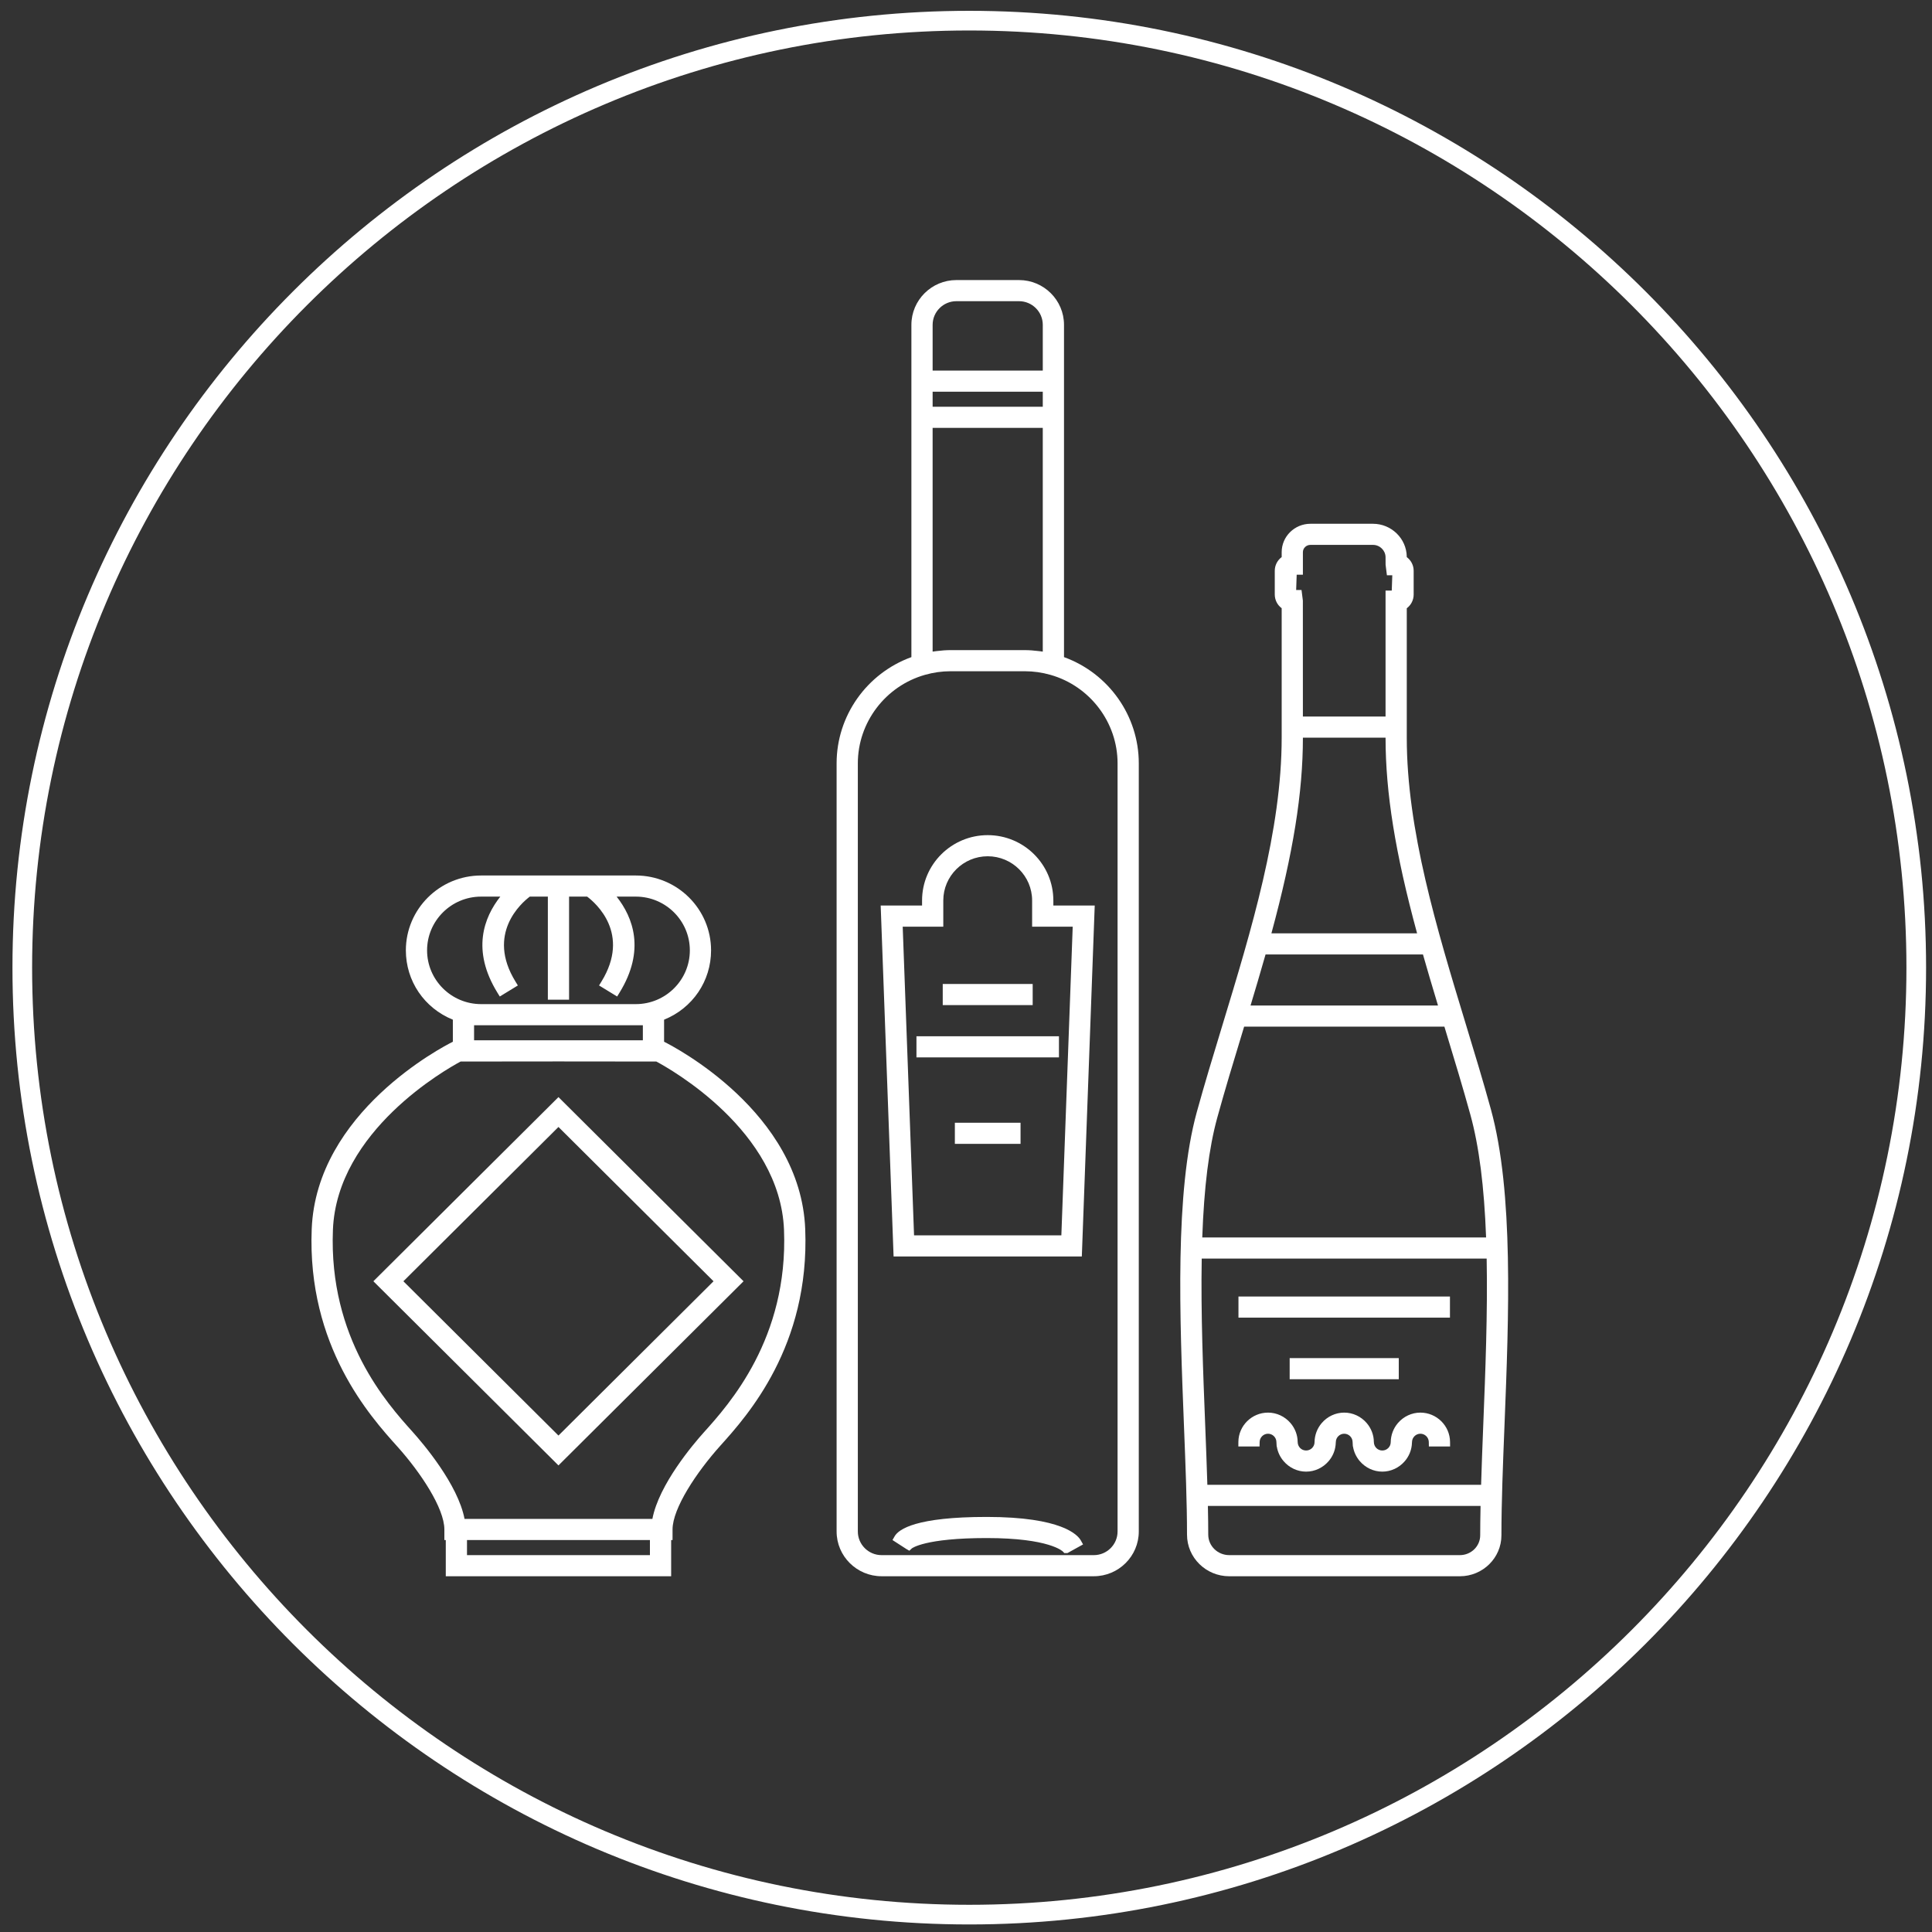
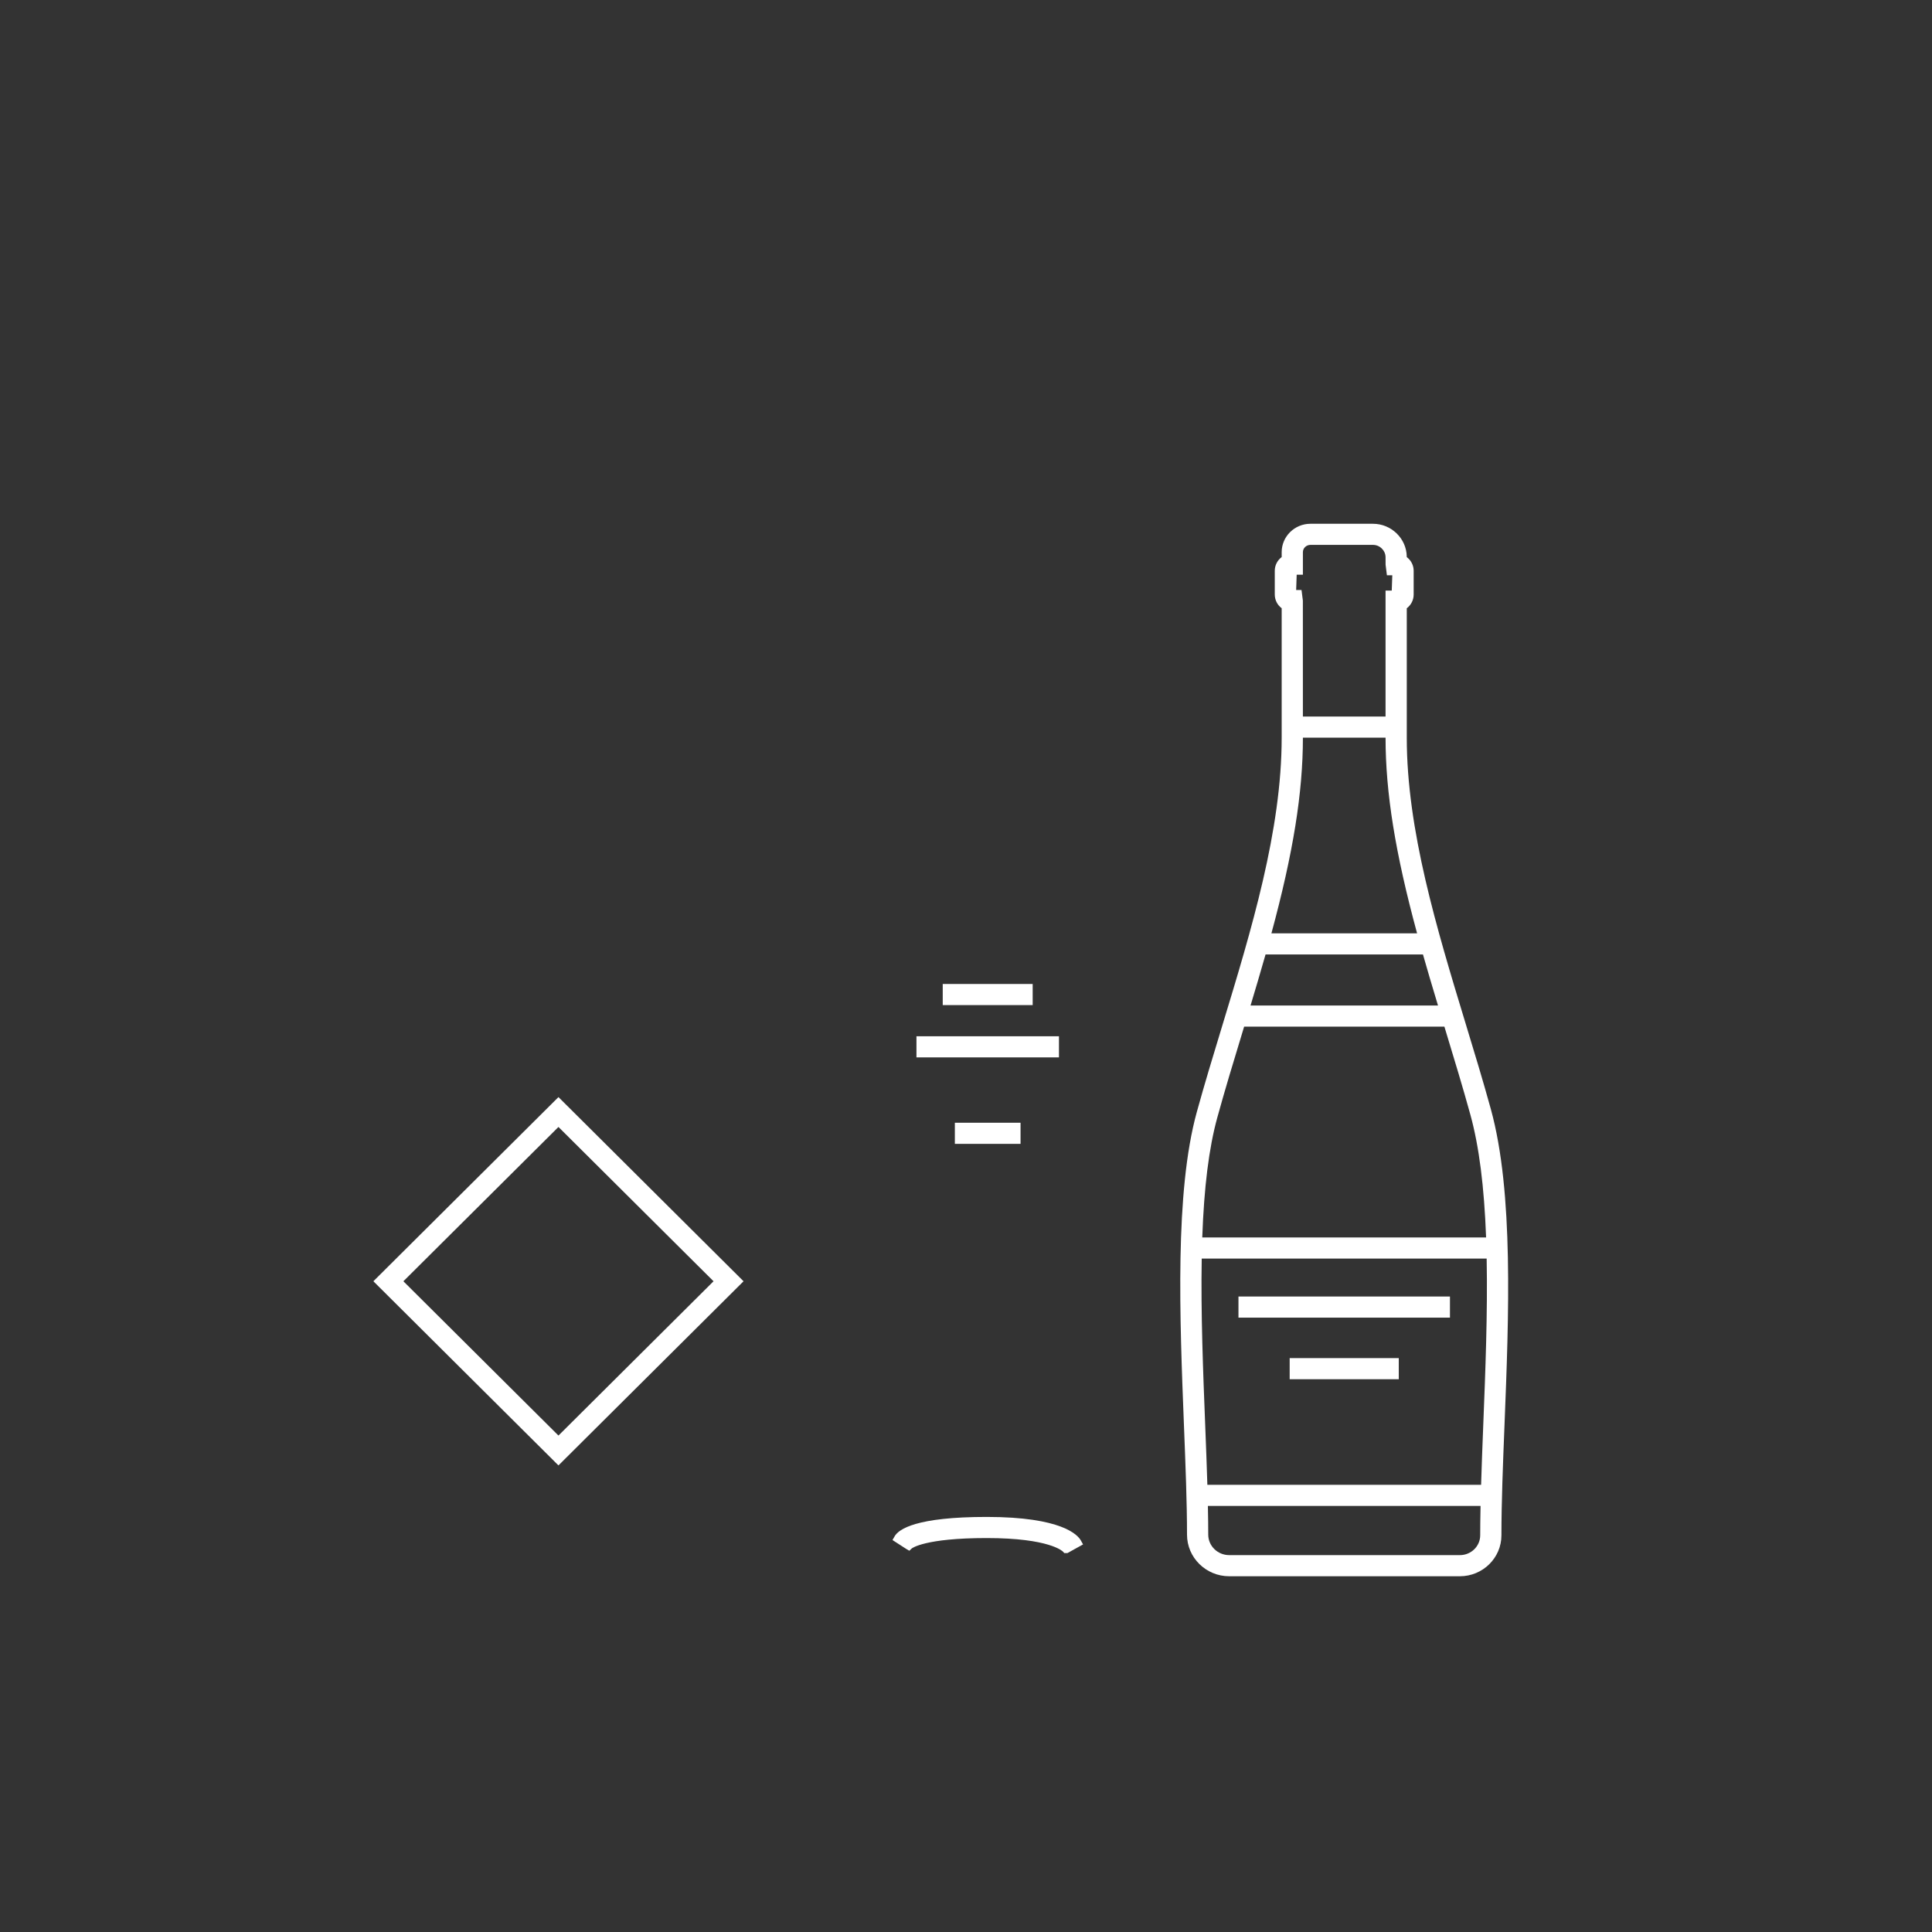
<svg xmlns="http://www.w3.org/2000/svg" version="1.1" id="圖層_1" x="0px" y="0px" width="294.803px" height="294.803px" viewBox="0 0 294.803 294.803" enable-background="new 0 0 294.803 294.803" xml:space="preserve">
  <rect x="0" y="0" width="294.803" height="294.803" fill="#333333" stroke="none" />
-   <path fill="#FFFFFF" d="M101.331,158.958v-3.365c4.362-1.764,7.17-5.899,7.17-10.578c0-6.299-5.15-11.423-11.481-11.423H73.411  c-6.331,0-11.481,5.125-11.481,11.423c0,4.678,2.809,8.812,7.171,10.578v3.365c-1.535,0.766-20.829,10.749-21.537,28.584  c-0.708,17.872,8.941,28.6,13.064,33.182c3.573,3.976,7.179,9.432,7.179,12.66v1.611h0.214v5.523h34.39v-5.523h0.213v-1.611  c0-3.229,3.667-8.751,7.3-12.793c4.085-4.541,13.652-15.175,12.944-33.049C122.16,169.698,102.844,159.713,101.331,158.958z   M99.172,234.995v2.302H71.259v-2.302H99.172z M70.884,231.772c-0.999-5.257-6.335-11.52-7.965-13.332  c-3.823-4.253-12.775-14.207-12.119-30.771c0.598-15.125,17.322-24.536,19.484-25.69l14.931-0.015l14.933,0.015  c2.162,1.153,18.884,10.548,19.484,25.69c0.657,16.569-8.382,26.617-12.242,30.907c-1.602,1.782-6.849,7.95-7.842,13.196H70.884z   M72.339,158.741v-2.301h25.754v2.301H72.339z M73.411,136.814h2.93c-2.496,3.163-4.435,8.174-0.443,14.654l0.363,0.589l2.76-1.687  l-0.362-0.588c-4.492-7.292,0.887-11.987,2.183-12.968h2.755v15.73h3.238v-15.73h2.758c1.297,0.975,6.691,5.648,2.179,12.968  l-0.362,0.588l2.76,1.687l0.363-0.589c3.992-6.479,2.053-11.491-0.442-14.654h2.929c4.545,0,8.243,3.679,8.243,8.201  c0,4.523-3.698,8.203-8.243,8.203H73.411c-4.545,0-8.243-3.68-8.243-8.203C65.168,140.493,68.866,136.814,73.411,136.814z" />
  <path fill="#FFFFFF" d="M113.457,195.507l-28.078-27.938l-0.164-0.162l-28.077,27.936l-0.164,0.164l28.078,27.938l0.163,0.162  l28.078-27.936L113.457,195.507z M85.215,171.964l23.663,23.543L85.215,219.05l-23.662-23.543L85.215,171.964z" />
-   <path fill="#FFFFFF" d="M162.356,100.269V49.566c0-3.766-3.08-6.831-6.864-6.831h-9.556c-3.786,0-6.866,3.064-6.866,6.831v50.703  c-6.833,2.481-11.412,8.973-11.412,16.203V233.69c0,3.765,3.08,6.828,6.865,6.828h32.38c3.784,0,6.864-3.063,6.864-6.828V116.472  C173.769,109.241,169.188,102.75,162.356,100.269z M159.117,56.545h-16.808v-6.979c0-1.99,1.627-3.608,3.627-3.608h9.556  c1.999,0,3.625,1.618,3.625,3.608V56.545z M142.309,62.069v-2.301h16.808v2.301H142.309z M145.014,99.202  c-0.632,0-1.312,0.048-2.139,0.151l-0.147,0.02c-0.103,0.013-0.204,0.025-0.305,0.041c-0.039,0.006-0.077,0.011-0.115,0.015V65.292  h16.808v34.138c-0.038-0.004-0.075-0.009-0.112-0.015c-0.104-0.016-0.206-0.028-0.309-0.043l-0.148-0.018  c-0.824-0.103-1.502-0.151-2.136-0.151H145.014z M166.904,237.297h-32.38c-2,0-3.627-1.618-3.627-3.606V116.472  c0-6.234,4.21-11.785,10.238-13.497c1.285-0.365,2.59-0.55,3.879-0.55h11.398c1.29,0,2.595,0.185,3.882,0.552  c6.027,1.712,10.235,7.263,10.235,13.495V233.69C170.529,235.679,168.903,237.297,166.904,237.297z" />
-   <path fill="#FFFFFF" d="M160.73,137.403c0-5.497-4.493-9.969-10.017-9.969c-5.522,0-10.016,4.472-10.016,9.969v0.773h-6.314  l1.969,53.551h28.723l1.959-53.312l0.01-0.239h-6.313V137.403z M150.714,130.657c3.737,0,6.777,3.027,6.777,6.747v3.996h6.193  l-1.732,47.105h-22.477l-1.732-47.105h6.193v-3.996C143.937,133.684,146.977,130.657,150.714,130.657z" />
  <path fill="#FFFFFF" d="M143.852,153.367h13.724v-3.222h-13.724V153.367z" />
  <path fill="#FFFFFF" d="M139.841,161.346h21.744v-3.223h-21.744V161.346z" />
  <path fill="#FFFFFF" d="M145.702,174.542h10.023v-3.223h-10.023V174.542z" />
  <path fill="#FFFFFF" d="M150.559,231.468c-10.749,0-13.417,1.855-14.052,2.961l-0.323,0.566l2.107,1.361l0.463,0.27l0.385-0.357  c0.018-0.016,1.97-1.578,11.419-1.578c9.628,0,11.61,2.04,11.63,2.062l0.211,0.228h0.484l2.381-1.318l-0.338-0.605  C164.456,234.215,162.024,231.468,150.559,231.468z" />
  <path fill="#FFFFFF" d="M227.493,169.265c-1.195-4.346-2.546-8.778-3.85-13.065c-4.418-14.53-8.984-29.554-8.984-43.637v-19.75  c0.661-0.493,1.051-1.266,1.051-2.091v-3.627c0-0.823-0.391-1.595-1.053-2.085v-0.074c-0.039-2.764-2.353-5.014-5.156-5.014h-9.542  c-2.42,0-4.389,1.944-4.389,4.332v0.75c-0.663,0.493-1.054,1.266-1.054,2.091v3.627c0,0.823,0.391,1.595,1.054,2.087v19.754  c0,14.143-4.609,29.293-9.067,43.951c-1.385,4.553-2.693,8.852-3.891,13.196c-3.355,12.206-2.609,31.136-1.951,47.856  c0.24,6.046,0.465,11.755,0.465,16.607c0,3.5,2.891,6.346,6.441,6.346h35.195c3.494,0,6.34-2.801,6.34-6.246  c0-5.008,0.227-10.732,0.469-16.797C230.231,200.816,230.979,181.937,227.493,169.265z M199.959,83.143h9.542  c1.043,0,1.903,0.838,1.92,1.863l0.006,1.167l0.202,1.611h0.82l-0.081,2.334h-0.947v19.22h-12.613l-0.004-17.696l-0.205-1.613  h-0.819l0.081-2.332h0.948v-3.445C198.809,83.641,199.325,83.143,199.959,83.143z M198.809,112.562l12.612-0.001v0.001  c0,8.399,1.483,17.617,4.811,29.854h-22.227C197.326,130.171,198.809,120.954,198.809,112.562z M190.818,153.435  c0.655-2.173,1.485-4.953,2.292-7.796h24.018c0.661,2.32,1.393,4.811,2.297,7.796H190.818z M189.563,157.575l0.278-0.919H220.4  l0.214,0.708c1.344,4.422,2.613,8.6,3.757,12.753c1.321,4.805,2.103,10.923,2.391,18.704h-43.31  c0.271-7.686,1.021-13.66,2.285-18.26C186.902,166.329,188.194,162.075,189.563,157.575z M226.333,217.359  c-0.139,3.491-0.249,6.406-0.332,9.208h-41.771c-0.086-2.879-0.206-5.961-0.33-9.127c-0.318-8.023-0.677-17.107-0.53-25.396h43.479  C227.009,200.351,226.649,209.383,226.333,217.359z M225.918,229.79c-0.038,1.832-0.055,3.225-0.055,4.482  c0,1.667-1.392,3.024-3.101,3.024h-35.195c-1.766,0-3.202-1.401-3.202-3.124c0-1.247-0.018-2.645-0.054-4.383H225.918z" />
  <path fill="#FFFFFF" d="M221.248,197.835h-32.271v3.223h32.271V197.835z" />
  <path fill="#FFFFFF" d="M213.438,210.456v-3.223h-16.648v3.223H213.438z" />
-   <path fill="#FFFFFF" d="M192.207,220.034c0.011-0.695,0.585-1.262,1.28-1.262s1.271,0.566,1.281,1.268l0.038,0.675h0.021  c0.126,0.819,0.482,1.591,1.039,2.242c0.869,1.016,2.121,1.599,3.434,1.599s2.563-0.583,3.436-1.599  c0.599-0.702,0.967-1.546,1.063-2.456l0.034-0.467c0.011-0.695,0.585-1.262,1.279-1.262c0.696,0,1.271,0.566,1.281,1.268  l0.037,0.675h0.02c0.129,0.819,0.485,1.591,1.041,2.242c0.87,1.016,2.123,1.599,3.434,1.599c1.313,0,2.564-0.583,3.435-1.599  c0.6-0.702,0.968-1.546,1.065-2.456l0.033-0.467c0.011-0.695,0.586-1.262,1.279-1.262c0.695,0,1.271,0.566,1.283,1.262l0.011,0.681  h3.237l-0.006-0.696c-0.021-2.463-2.051-4.468-4.525-4.468c-1.313,0-2.564,0.582-3.436,1.599c-0.69,0.809-1.078,1.839-1.09,2.903  c0,0.706-0.576,1.28-1.287,1.28c-0.721,0-1.286-0.577-1.289-1.314c-0.008-1.041-0.395-2.061-1.088-2.869  c-0.867-1.017-2.12-1.599-3.436-1.599c-1.314,0-2.566,0.582-3.434,1.599c-0.691,0.809-1.078,1.839-1.091,2.903  c0,0.706-0.577,1.28-1.288,1.28c-0.721,0-1.286-0.577-1.289-1.314c-0.009-1.041-0.395-2.061-1.088-2.869  c-0.868-1.017-2.121-1.599-3.436-1.599c-2.474,0-4.502,2.005-4.522,4.468l-0.005,0.696h3.236L192.207,220.034z" />
  <g>
-     <path fill="#FFFFFF" d="M147.901,293.651c-80.505,0-146-65.495-146-146s65.495-146,146-146s146,65.495,146,146   S228.406,293.651,147.901,293.651z M147.901,4.651c-78.851,0-143,64.149-143,143s64.149,143,143,143s143-64.149,143-143   S226.752,4.651,147.901,4.651z" />
-   </g>
+     </g>
</svg>